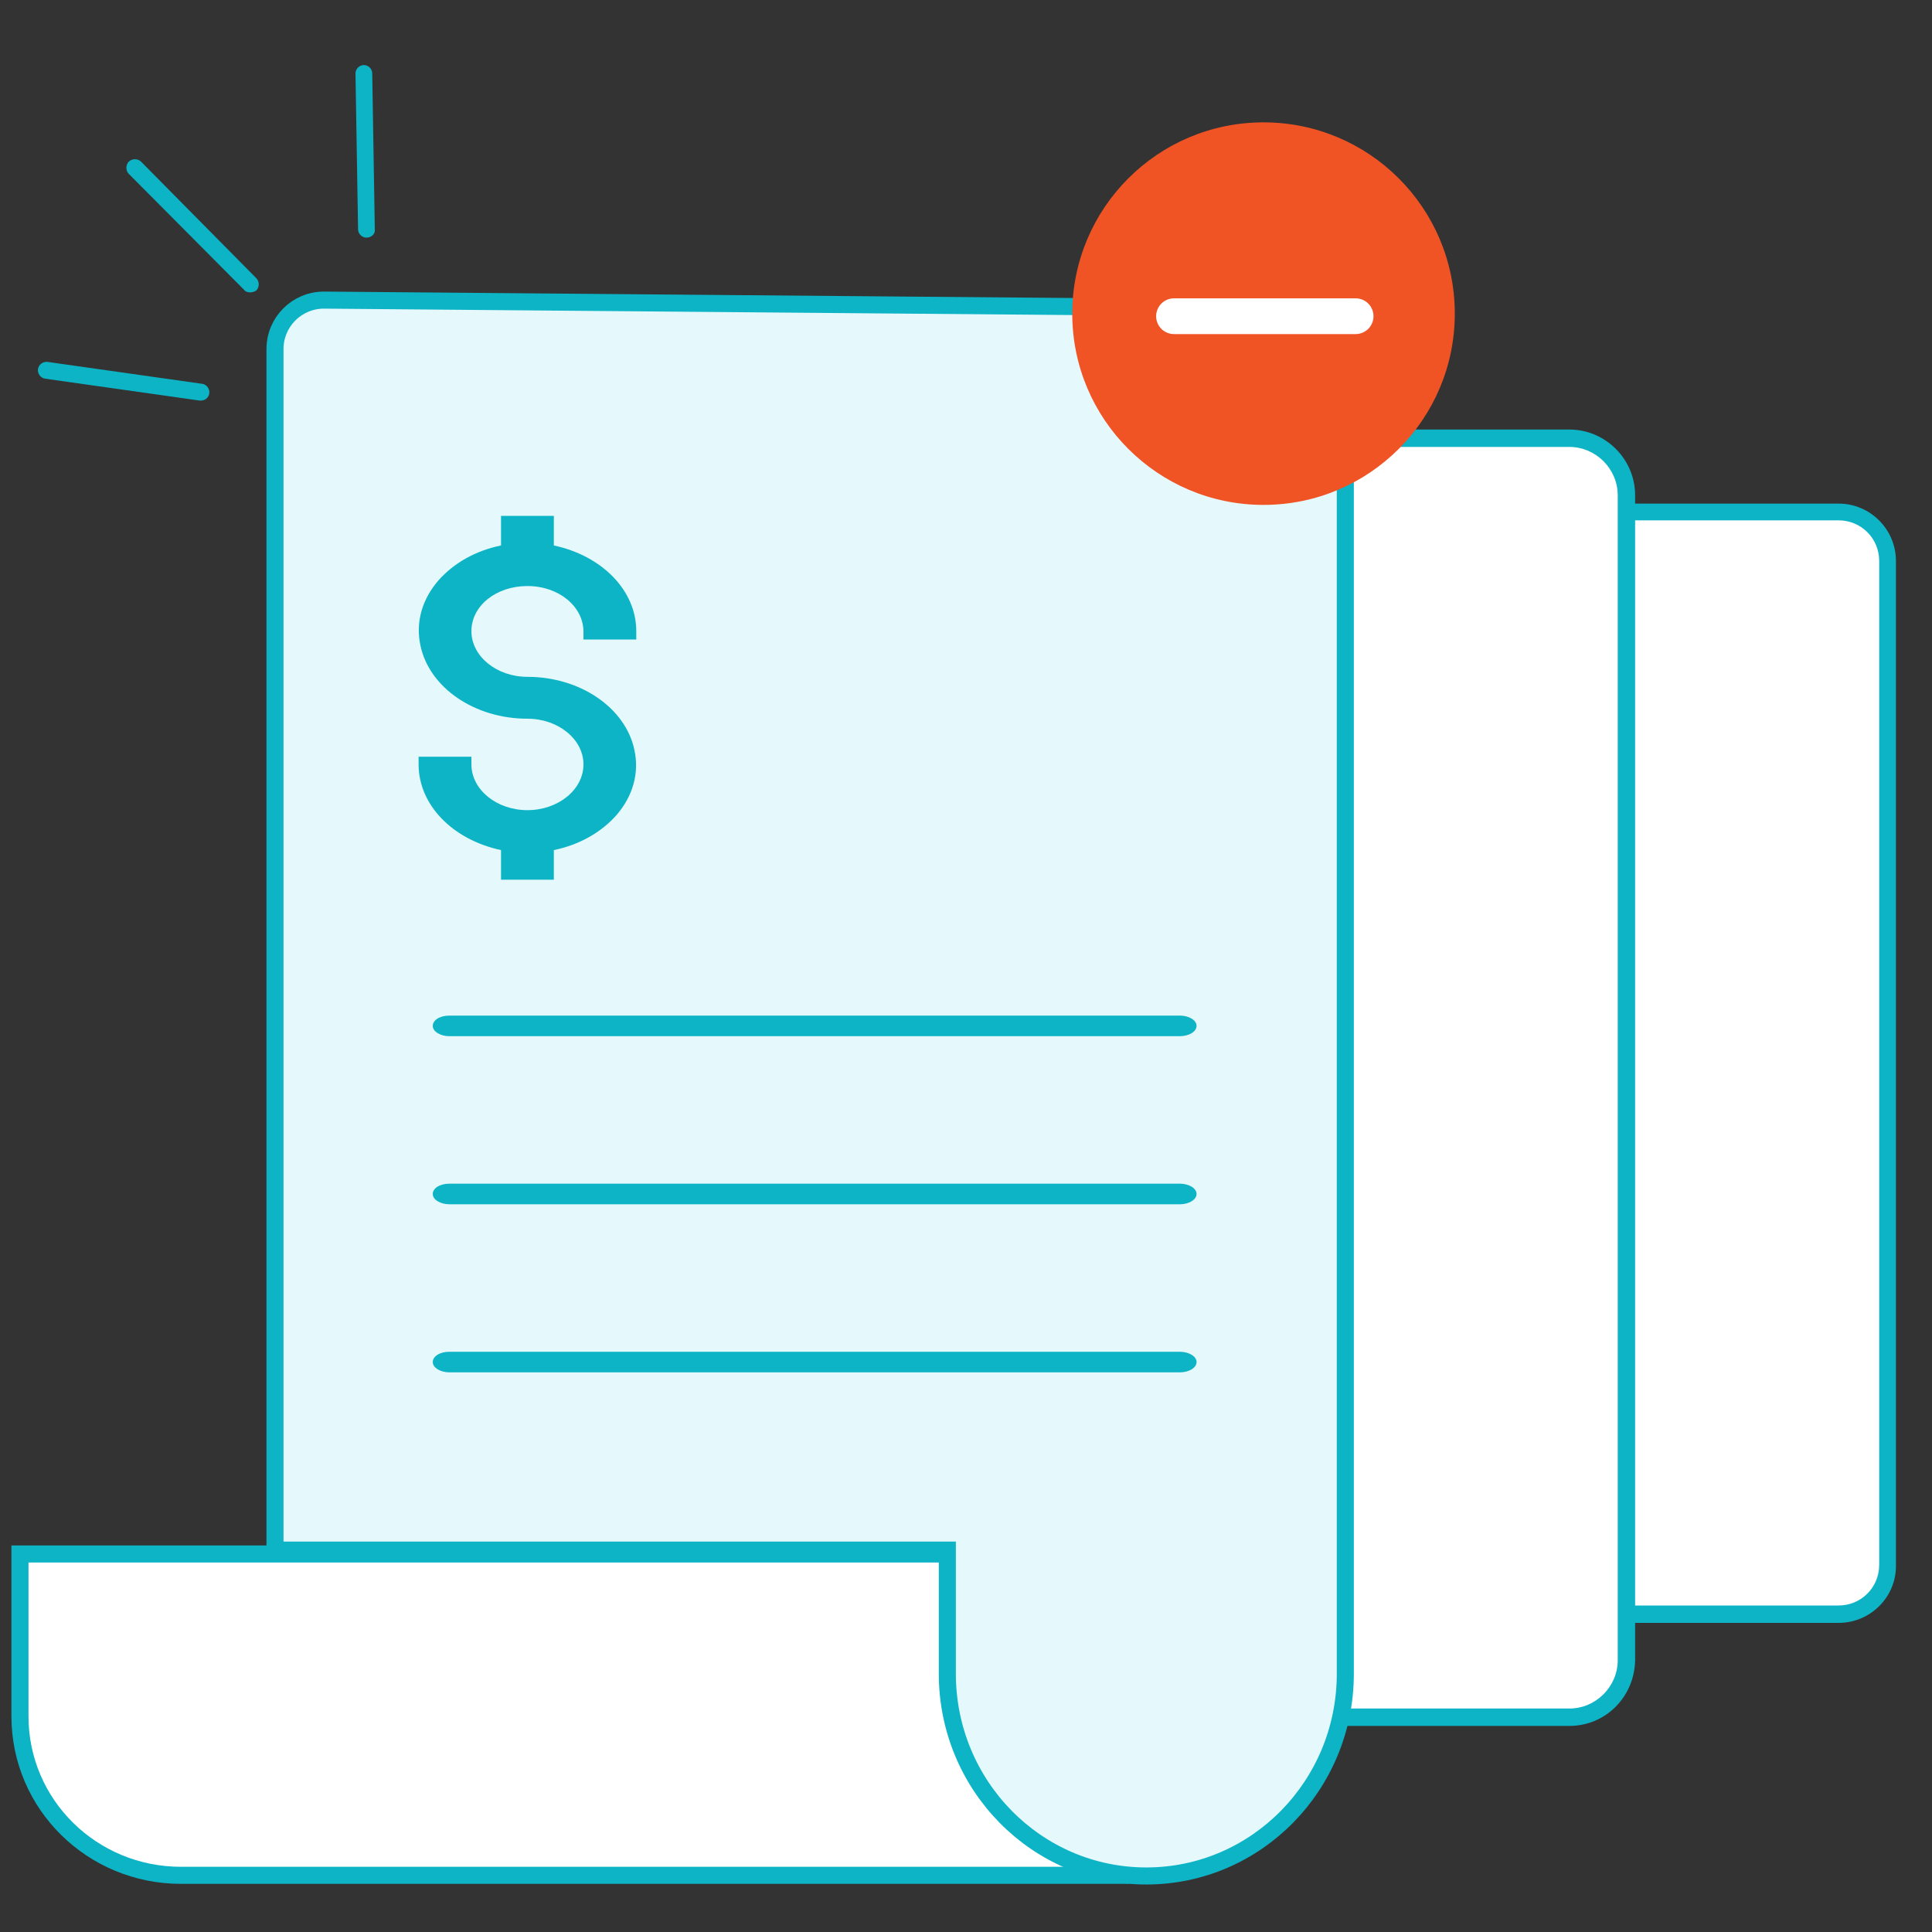
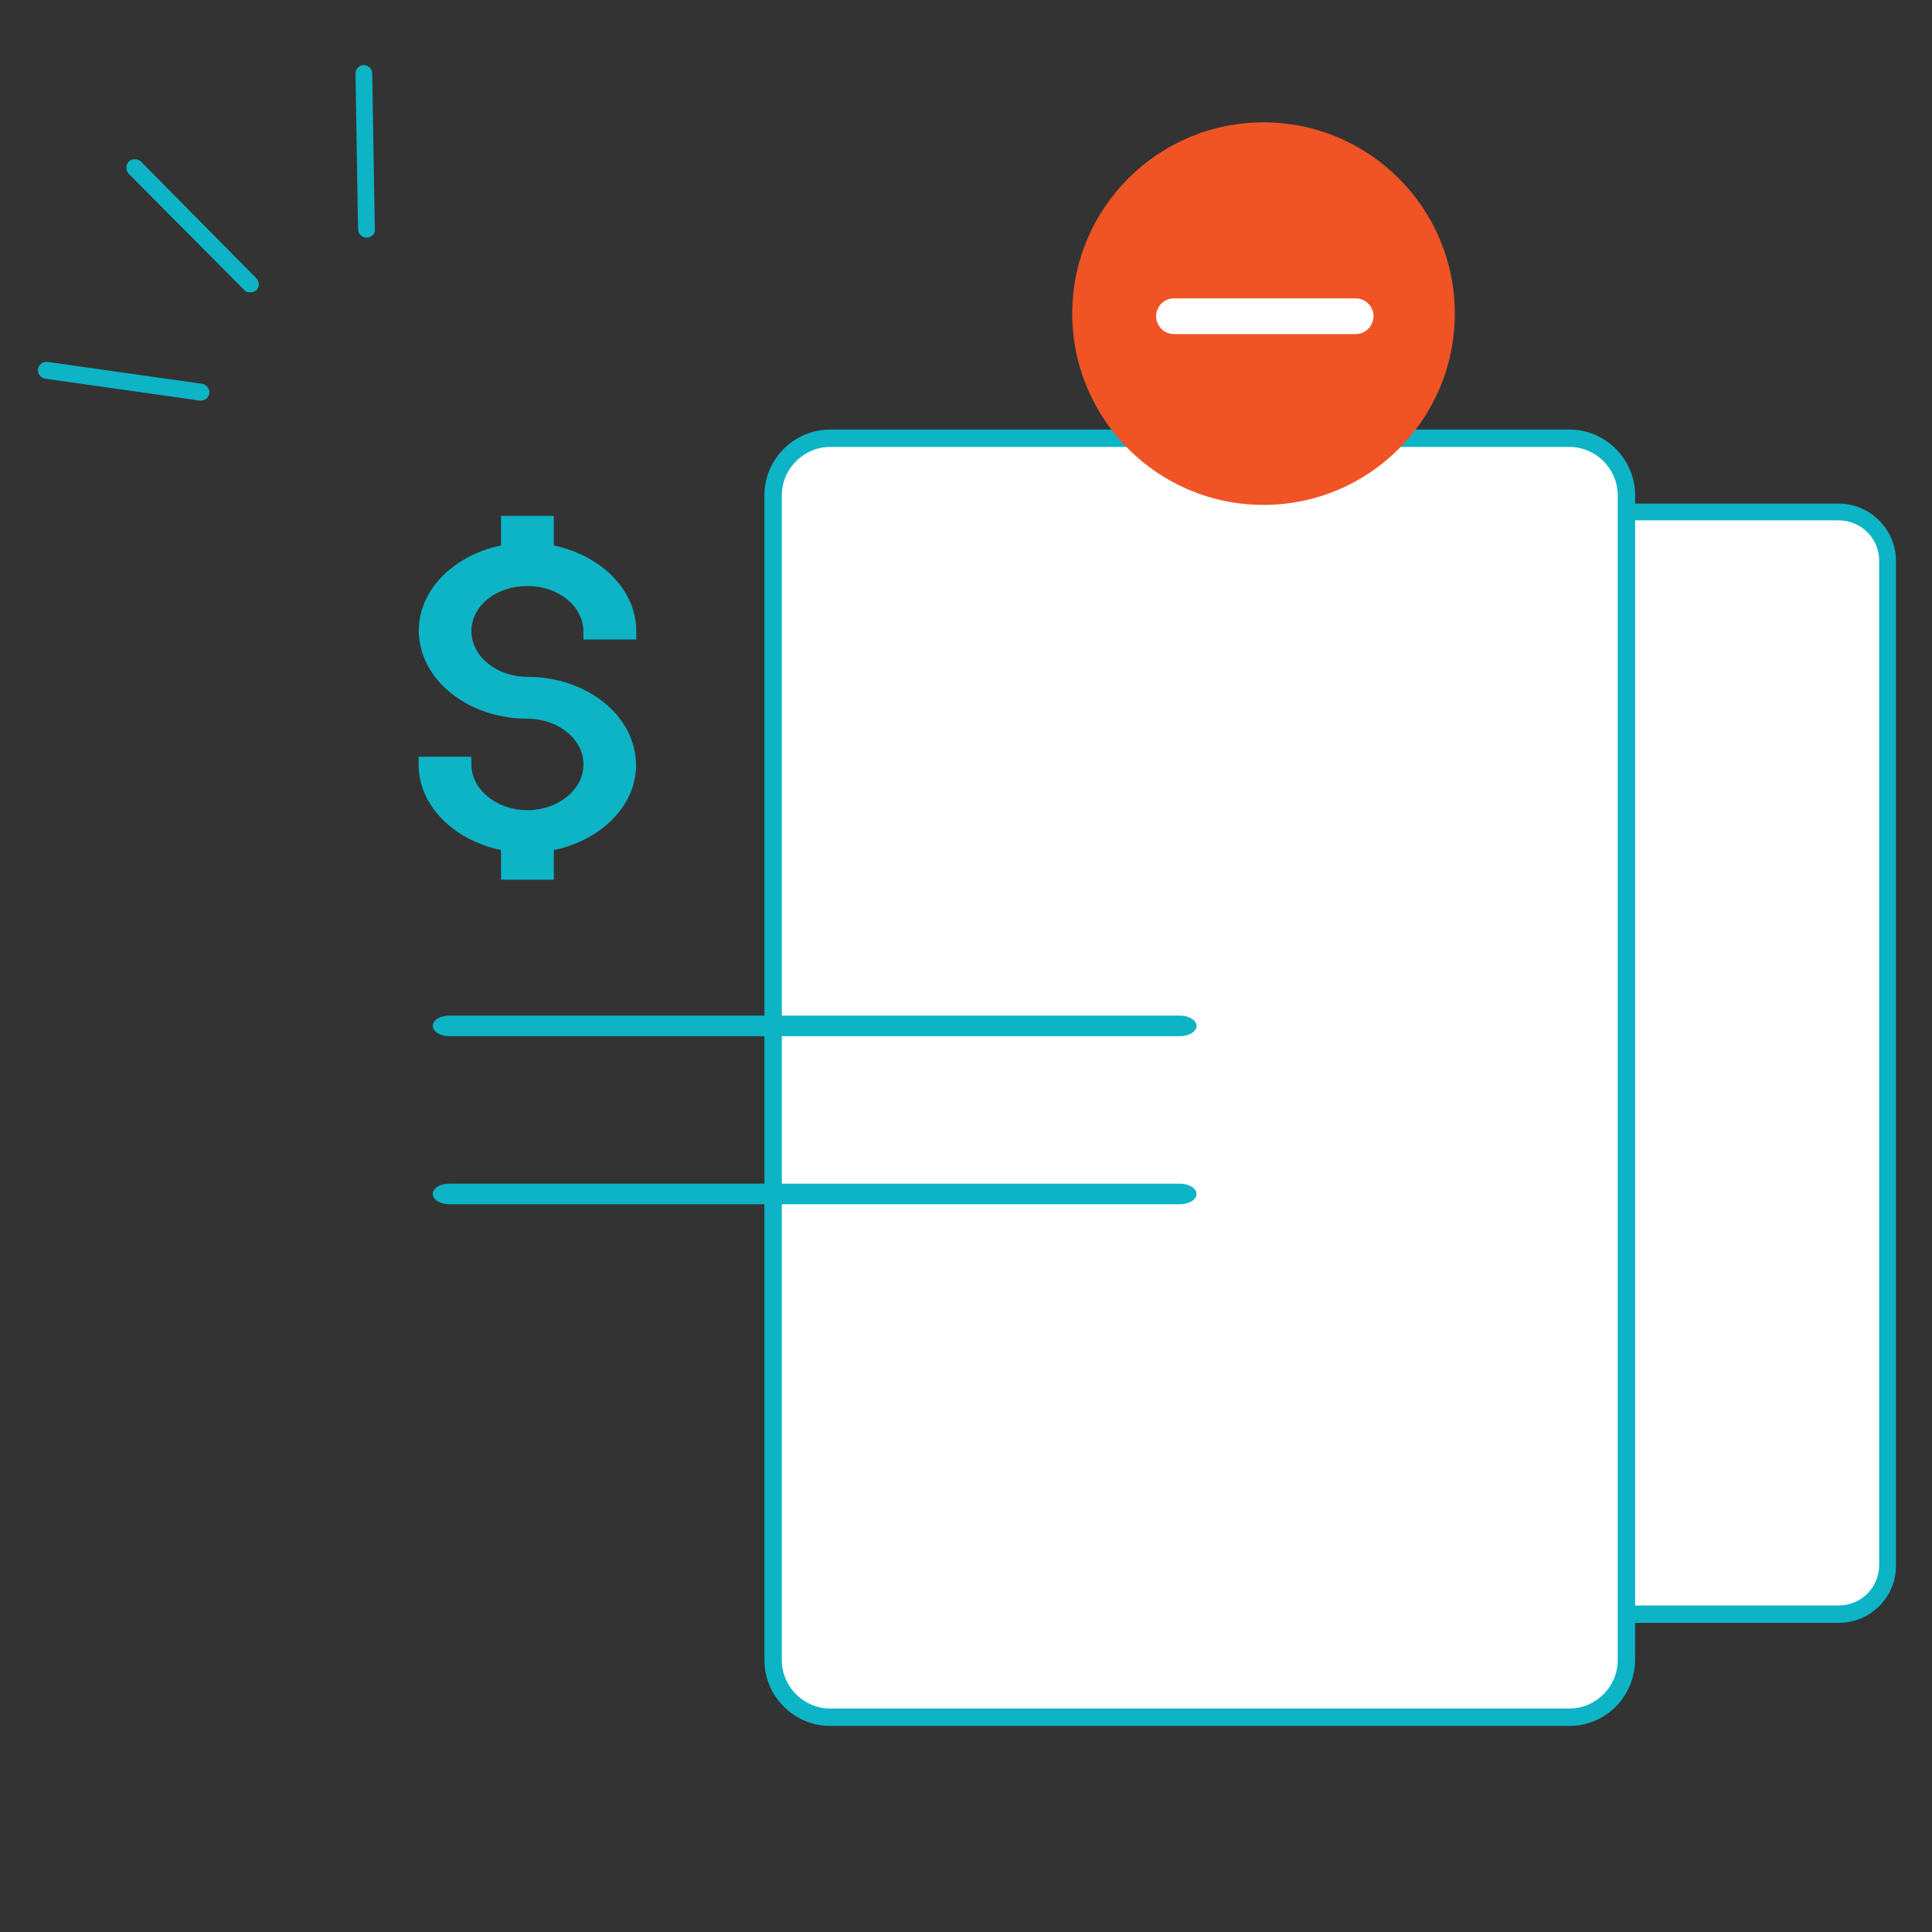
<svg xmlns="http://www.w3.org/2000/svg" version="1.2" baseProfile="tiny" id="Layer_1" x="0px" y="0px" viewBox="0 0 300 300" overflow="visible" xml:space="preserve">
  <rect x="0" y="0" width="300" height="300" fill="#333333" stroke="none" />
  <g>
    <path fill="#FFFFFF" d="M285.5,250.6h-98.9c-4.2,0-7.6-3.4-7.6-7.6V87.1c0-4.2,3.4-7.6,7.6-7.6h98.9c4.2,0,7.6,3.4,7.6,7.6V243   C293.1,247.2,289.7,250.6,285.5,250.6z" />
    <path fill="#0CB4C6" d="M285.5,252h-98.9c-4.9,0-8.9-4-8.9-8.9V87.1c0-4.9,4-8.9,8.9-8.9h98.9c4.9,0,8.9,4,8.9,8.9V243   C294.5,247.9,290.5,252,285.5,252z M186.6,80.8c-3.5,0-6.3,2.8-6.3,6.3V243c0,3.5,2.8,6.3,6.3,6.3h98.9c3.5,0,6.3-2.8,6.3-6.3V87.1   c0-3.5-2.8-6.3-6.3-6.3H186.6z" />
  </g>
  <g>
    <path fill="#FFFFFF" d="M243.7,266.7H128.9c-4.9,0-8.8-4-8.8-8.8V76.9c0-4.9,4-8.8,8.8-8.8h114.8c4.9,0,8.8,4,8.8,8.8v180.9   C252.5,262.8,248.6,266.7,243.7,266.7z" />
    <path fill="#0CB4C6" d="M243.7,268H128.9c-5.6,0-10.2-4.6-10.2-10.2V76.9c0-5.6,4.6-10.2,10.2-10.2h114.8c5.6,0,10.2,4.6,10.2,10.2   v180.9C253.8,263.5,249.3,268,243.7,268z M128.9,69.4c-4.1,0-7.5,3.4-7.5,7.5v180.9c0,4.1,3.4,7.5,7.5,7.5h114.8   c4.1,0,7.5-3.4,7.5-7.5V76.9c0-4.1-3.4-7.5-7.5-7.5H128.9z" />
  </g>
  <g>
-     <path fill="#FFFFFF" stroke="#0CB4C6" stroke-width="2.648" stroke-miterlimit="10" d="M148.3,241.3H3.1v25.2   c0,13.7,11.2,24.7,25,24.7h147.2" />
-     <path fill="#E5F8FB" stroke="#0CB4C6" stroke-width="2.648" stroke-miterlimit="10" d="M50.3,46.6l151.1,1.3   c4.1,0,7.5,3.5,7.5,7.7v204.3c0,17.3-13.8,31.4-30.9,31.4h0c-17.1,0-30.9-14.1-30.9-31.4v-19.2H42.7V54.2   C42.7,50,46.1,46.6,50.3,46.6z" />
    <path fill="#0CB4C6" d="M98.8,99.3V98c0-6.3-5.3-11.7-12.8-13.3v-4.6h-8.2v4.6c-3.9,0.8-7.3,2.7-9.7,5.4c-2.6,3-3.6,6.6-2.8,10.2   c1.4,6.5,8.4,11.3,16.6,11.3c4.8,0,8.7,3.2,8.7,7.1s-3.9,7.1-8.7,7.1s-8.7-3.2-8.7-7.1v-1.2H65v1.2c0,6.3,5.3,11.7,12.8,13.3v4.6   h8.2V132c3.9-0.8,7.3-2.7,9.7-5.4c2.6-3,3.6-6.6,2.8-10.2c-1.4-6.5-8.4-11.3-16.6-11.3c-4.8,0-8.7-3.2-8.7-7.1S77,91,81.9,91   s8.7,3.2,8.7,7.1v1.2H98.8z" />
    <g>
      <path fill="#0CB4C6" d="M183.2,160.9H69.8c-1.4,0-2.6-0.7-2.6-1.6c0-0.9,1.1-1.6,2.6-1.6h113.4c1.4,0,2.6,0.7,2.6,1.6    C185.8,160.2,184.6,160.9,183.2,160.9z" />
    </g>
    <g>
      <path fill="#0CB4C6" d="M183.2,187H69.8c-1.4,0-2.6-0.7-2.6-1.6c0-0.9,1.1-1.6,2.6-1.6h113.4c1.4,0,2.6,0.7,2.6,1.6    C185.8,186.3,184.6,187,183.2,187z" />
    </g>
    <g>
-       <path fill="#0CB4C6" d="M183.2,213.1H69.8c-1.4,0-2.6-0.7-2.6-1.6c0-0.9,1.1-1.6,2.6-1.6h113.4c1.4,0,2.6,0.7,2.6,1.6    C185.8,212.4,184.6,213.1,183.2,213.1z" />
-     </g>
+       </g>
  </g>
  <circle fill="#F05425" cx="196.2" cy="48.7" r="29.7" />
  <line fill="none" stroke="#FFFFFF" stroke-width="5.552" stroke-linecap="round" stroke-linejoin="round" stroke-miterlimit="10" x1="182.3" y1="49.1" x2="210.5" y2="49.1" />
  <g>
    <path fill="#0CB4C6" d="M56.9,36.9c-0.7,0-1.3-0.6-1.3-1.3l-0.4-24.2c0-0.7,0.6-1.3,1.3-1.3c0.7,0,1.3,0.6,1.3,1.3l0.4,24.2   C58.3,36.3,57.7,36.9,56.9,36.9C56.9,36.9,56.9,36.9,56.9,36.9z" />
  </g>
  <g>
    <path fill="#0CB4C6" d="M38.8,45.4c-0.3,0-0.7-0.1-0.9-0.4L20,27c-0.5-0.5-0.5-1.4,0-1.9c0.5-0.5,1.4-0.5,1.9,0l17.9,18.1   c0.5,0.5,0.5,1.4,0,1.9C39.5,45.3,39.2,45.4,38.8,45.4z" />
  </g>
  <g>
    <path fill="#0CB4C6" d="M31.2,62.2c-0.1,0-0.1,0-0.2,0L7,58.8c-0.7-0.1-1.2-0.8-1.1-1.5c0.1-0.7,0.8-1.2,1.5-1.1l24,3.4   c0.7,0.1,1.2,0.8,1.1,1.5C32.4,61.7,31.9,62.2,31.2,62.2z" />
  </g>
</svg>